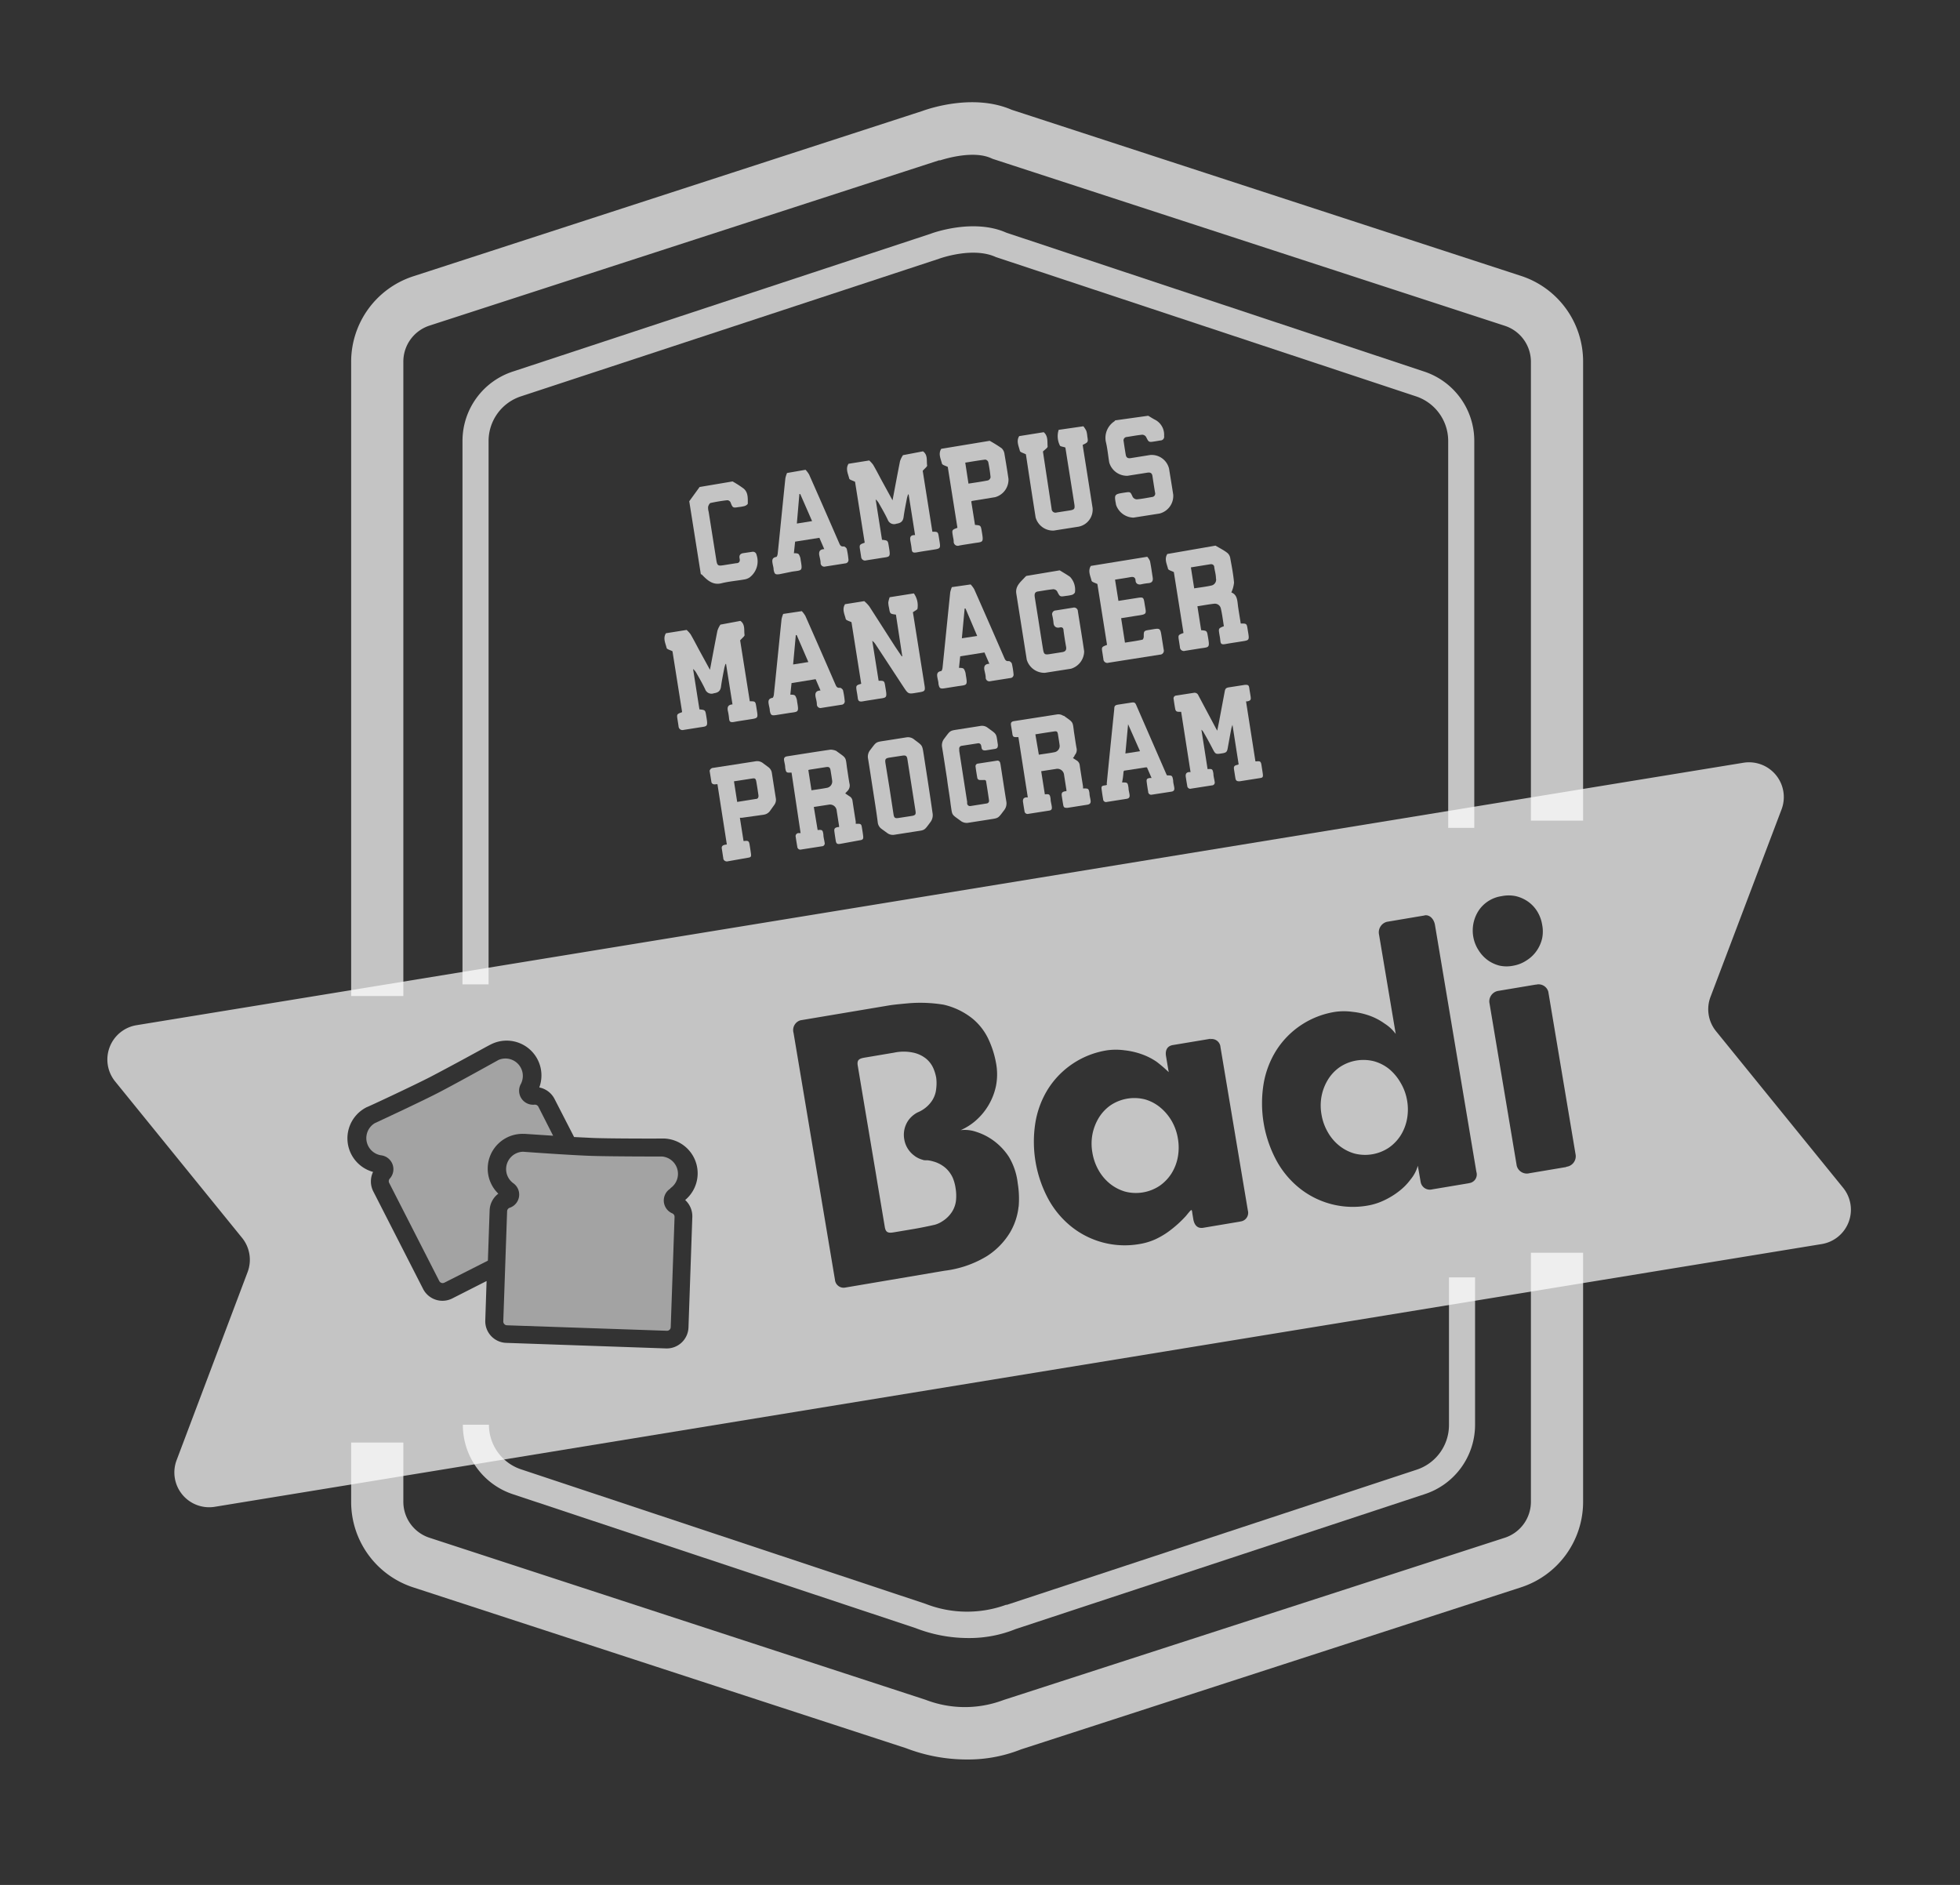
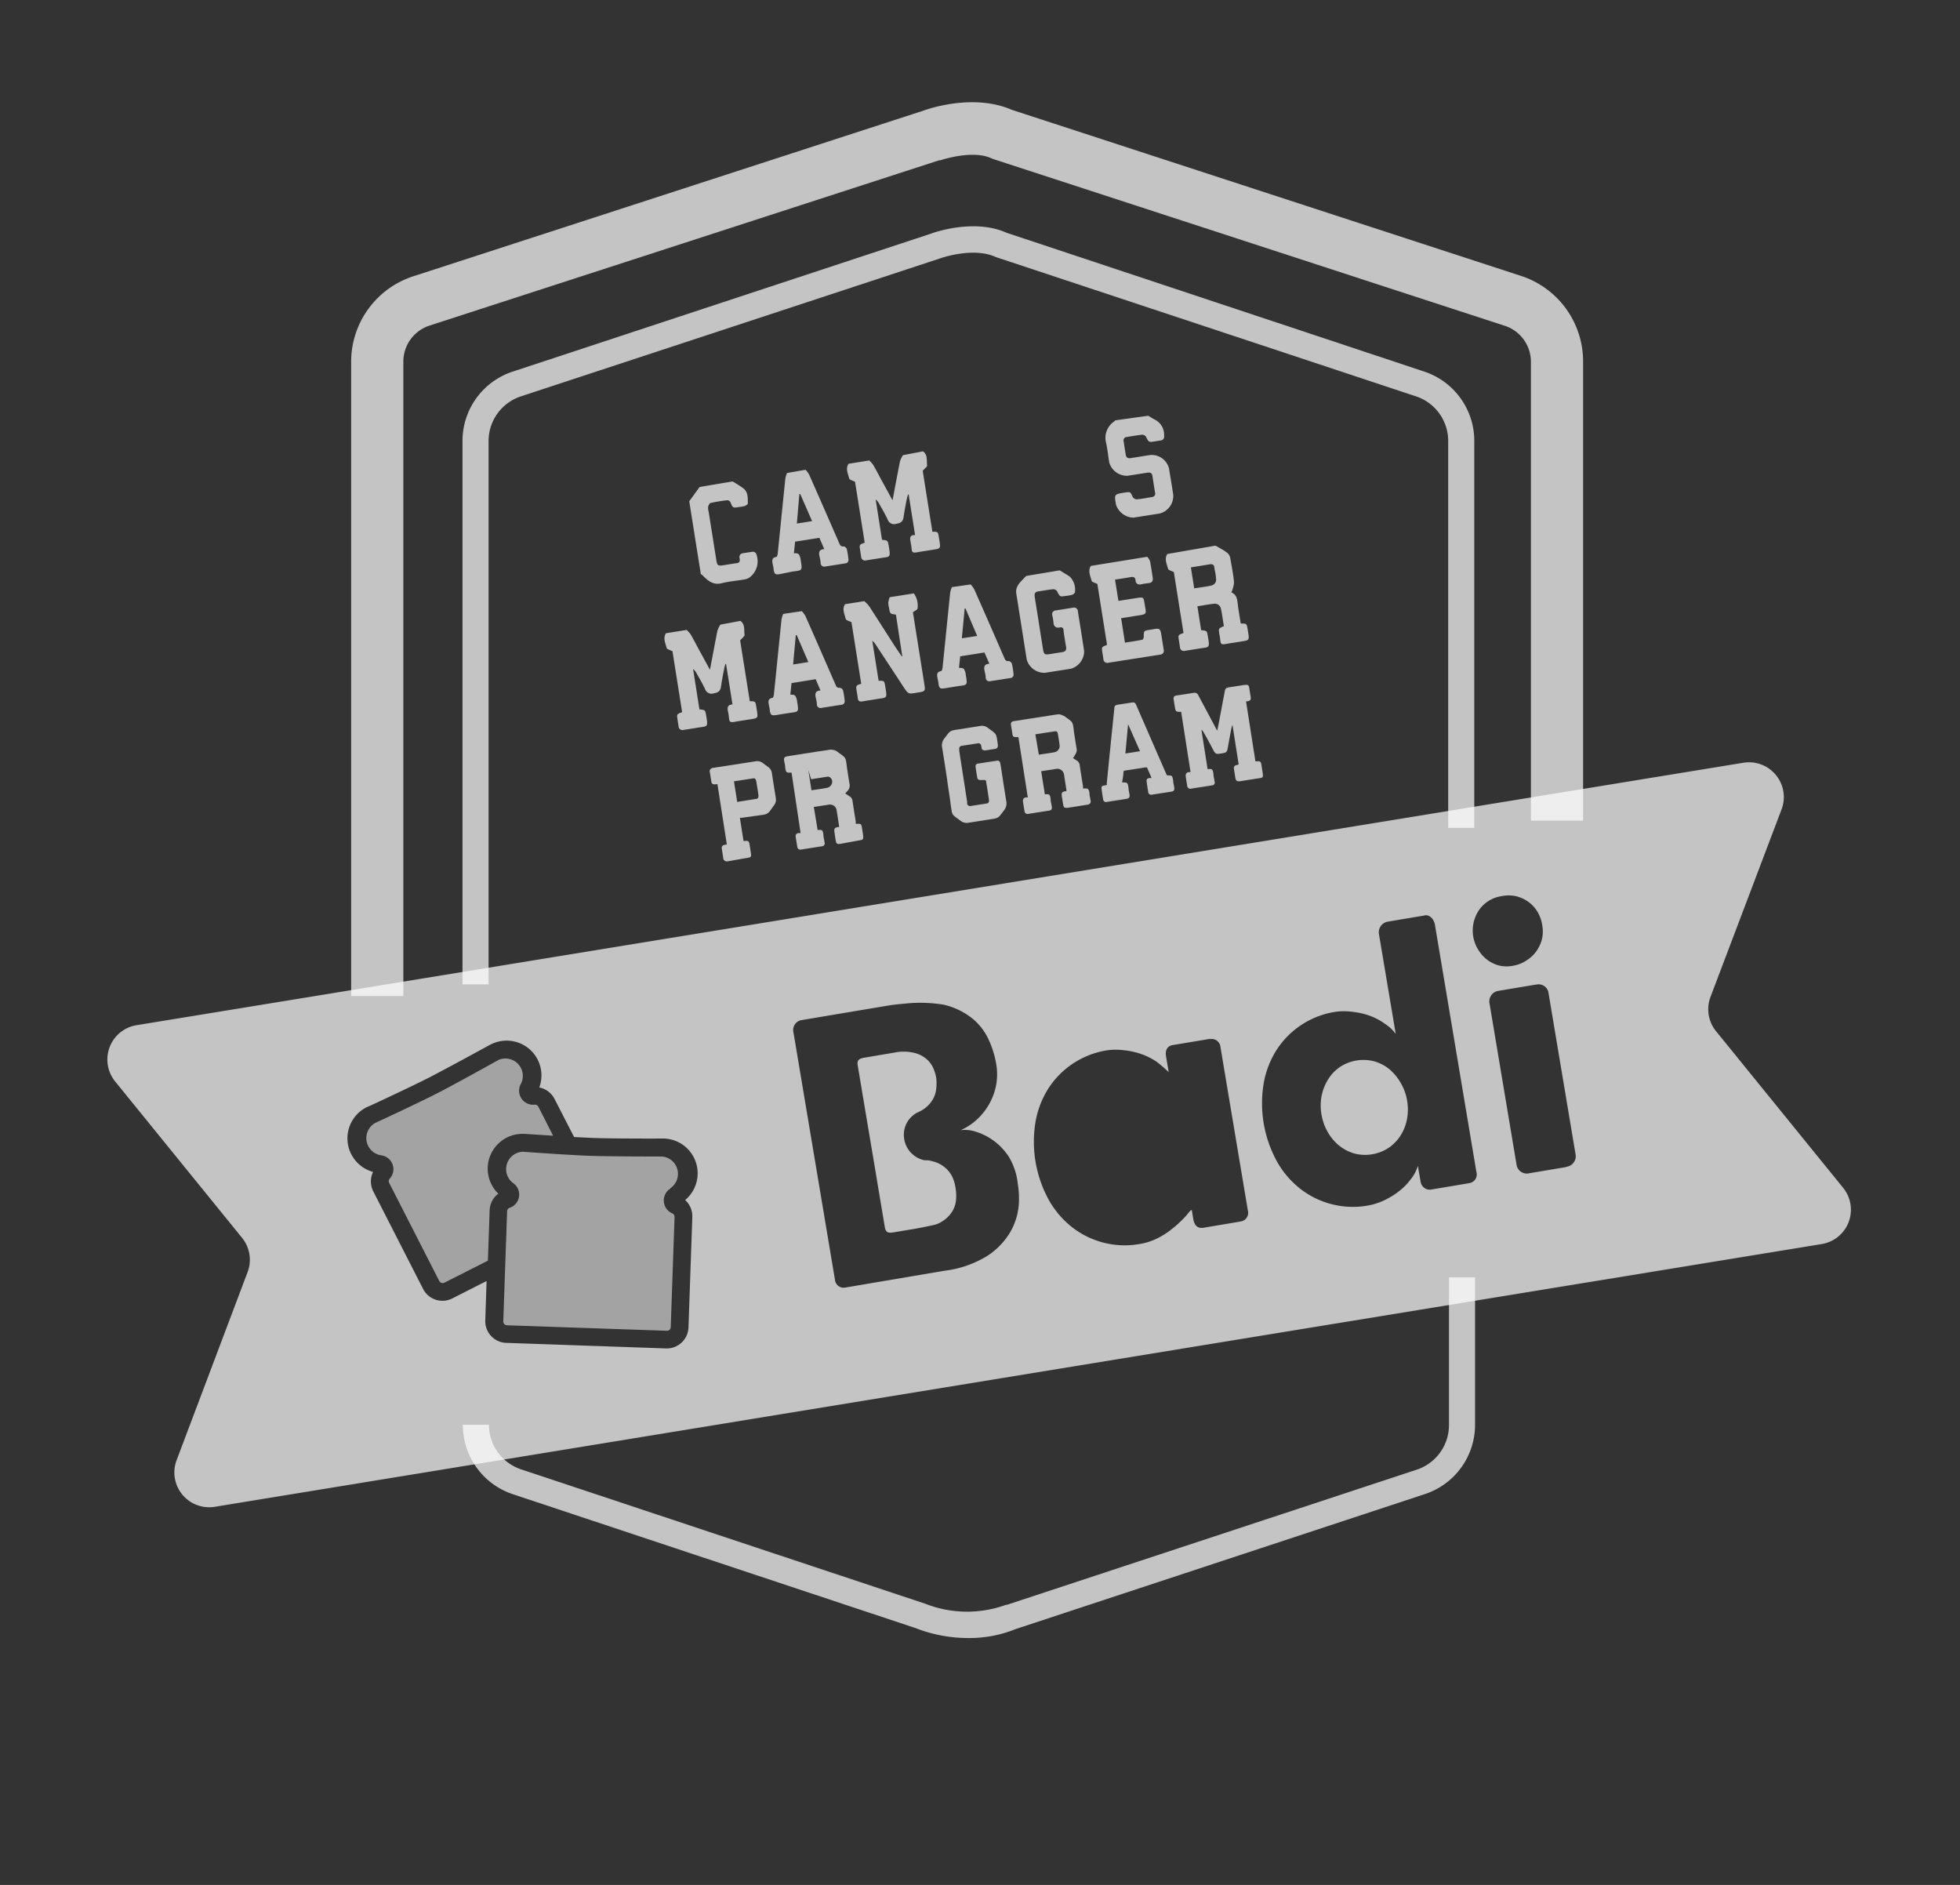
<svg xmlns="http://www.w3.org/2000/svg" id="Layer_1" data-name="Layer 1" viewBox="0 0 225.33 216.67">
  <rect x="0" y="0" width="225.33" height="216.67" fill="#333333" stroke="none" />
  <defs>
    <style>.cls-1{opacity:0.71;}.cls-2,.cls-4,.cls-5{fill:#fff;}.cls-3{fill:none;}.cls-4,.cls-5{fill-rule:evenodd;}.cls-5{opacity:0.77;}</style>
  </defs>
  <title>logos__</title>
  <g class="cls-1">
    <path class="cls-2" d="M81.58,88.61a.46.46,0,0,1,.44-.35l4.84-.75a1.07,1.07,0,0,1,.84.2l.63.47a1,1,0,0,1,.41.69q.22,1.44.45,2.87a1,1,0,0,1-.18.79l-.47.66a1.07,1.07,0,0,1-.76.46L85.31,94l-.25,0,.42,2.67h.1c.44-.05.53,0,.6.44s.1.63.15,1,0,.44-.37.49L83.7,99a.44.44,0,0,1-.53-.23l-.2-1.3c0-.33.32-.36.59-.4l-1.08-6.93c-.26,0-.52.11-.68-.18Zm3.17,3.57,2.13-.34c.26,0,.35-.19.31-.46-.07-.49-.15-1-.23-1.47s-.17-.47-.56-.41l-1.55.24-.47.07Z" />
    <path class="cls-2" d="M142.4,87.86l-.71-4.54h0a4.28,4.28,0,0,0-.13.42q-.21,1.11-.41,2.23c-.08.45-.17.55-.62.62-.8.13-.79.12-1.16-.59s-.65-1.22-1-1.82a1,1,0,0,0-.25-.3l.71,4.53h0c.55-.05.58,0,.67.53,0,.3.1.6.14.91a.33.33,0,0,1-.32.43l-2.37.37a.35.35,0,0,1-.46-.32q-.1-.56-.18-1.12c0-.27.07-.4.35-.46l.21,0-1.08-6.93-.25,0c-.26,0-.38-.07-.43-.32s-.13-.75-.18-1.12a.33.33,0,0,1,.31-.43l2-.31a.47.47,0,0,1,.53.29l2,3.76.17.3c.06-.32.12-.61.18-.89l.68-3.62c.06-.32.15-.42.48-.47l1.86-.29c.3,0,.43,0,.48.36s.11.66.16,1,0,.46-.38.54l-.15,0,1.08,6.9h.1c.45-.05.53,0,.6.46s.1.63.15,1-.05.42-.33.46l-2.35.37c-.29,0-.42-.06-.47-.35s-.11-.68-.16-1,0-.47.39-.54Z" />
-     <path class="cls-2" d="M91,88.81c-.53,0-.64.09-.73-.59,0-.27-.09-.55-.13-.82s.06-.41.34-.46c1.67-.26,3.34-.53,5-.77a1.75,1.75,0,0,1,.6.12.41.41,0,0,1,.13.08c1.1.8,1,.61,1.16,1.87.1.61.18,1.23.29,1.83a.88.88,0,0,1-.21.83l-.28.3.47.32A.69.69,0,0,1,98,92c.12.81.25,1.63.38,2.44l0,.25h.17c.35,0,.47,0,.53.38s.11.66.15,1,0,.47-.39.52L96.6,97c-.33.05-.46,0-.52-.37s-.1-.65-.15-1,0-.49.41-.56l.12,0a1.11,1.11,0,0,0,0-.15c-.09-.58-.18-1.15-.27-1.73a.77.77,0,0,0-.94-.69l-1.69.26L94,95.41l0,0c.54-.05.58,0,.66.51,0,.31.1.62.14.93a.33.33,0,0,1-.32.43l-2.37.37a.35.35,0,0,1-.45-.32q-.1-.56-.18-1.12a.35.35,0,0,1,.33-.45l.23,0Zm1.93-.3.36,2.33c.61-.09,1.2-.17,1.78-.28a.74.74,0,0,0,.59-.88c-.05-.37-.11-.73-.17-1.1s-.17-.46-.55-.4l-1.86.29Z" />
+     <path class="cls-2" d="M91,88.81c-.53,0-.64.09-.73-.59,0-.27-.09-.55-.13-.82s.06-.41.34-.46c1.67-.26,3.34-.53,5-.77a1.75,1.75,0,0,1,.6.12.41.41,0,0,1,.13.08c1.1.8,1,.61,1.16,1.87.1.61.18,1.23.29,1.83a.88.88,0,0,1-.21.83l-.28.3.47.32A.69.69,0,0,1,98,92c.12.81.25,1.63.38,2.44l0,.25h.17c.35,0,.47,0,.53.38s.11.66.15,1,0,.47-.39.52L96.6,97c-.33.05-.46,0-.52-.37s-.1-.65-.15-1,0-.49.41-.56l.12,0a1.11,1.11,0,0,0,0-.15c-.09-.58-.18-1.15-.27-1.73a.77.77,0,0,0-.94-.69l-1.69.26L94,95.41l0,0c.54-.05.58,0,.66.51,0,.31.1.62.14.93a.33.33,0,0,1-.32.43l-2.37.37a.35.35,0,0,1-.45-.32q-.1-.56-.18-1.12a.35.35,0,0,1,.33-.45l.23,0Zm1.93-.3.36,2.33c.61-.09,1.2-.17,1.78-.28a.74.74,0,0,0,.59-.88s-.17-.46-.55-.4l-1.86.29Z" />
    <path class="cls-2" d="M123.35,87.14l.44.28a.72.72,0,0,1,.34.56c.12.81.25,1.61.38,2.42l0,.23.05,0c.55,0,.6,0,.69.54,0,.28.09.56.13.84s-.06.44-.37.49l-2.29.36c-.31,0-.43,0-.49-.35s-.11-.66-.16-1,0-.49.41-.56l.12,0a1.23,1.23,0,0,0,0-.15c-.09-.58-.18-1.15-.27-1.73a.77.77,0,0,0-.94-.68l-1.69.26.42,2.66,0,0c.53-.06.58,0,.66.51,0,.3.1.6.14.91s-.06.41-.32.45l-2.37.37a.35.35,0,0,1-.45-.32q-.1-.56-.18-1.12c0-.27.07-.39.33-.45l.23,0-1.08-6.93-.19,0c-.32,0-.45,0-.5-.36s-.11-.69-.16-1,.05-.43.36-.48l4.94-.77a1,1,0,0,1,.71.16l.07,0c1.1.8,1,.61,1.16,1.87.1.61.18,1.23.29,1.83a.89.89,0,0,1-.21.83C123.54,86.91,123.46,87,123.35,87.14Zm-3.92-.39c.62-.1,1.23-.17,1.82-.29a.73.73,0,0,0,.56-.86c-.05-.39-.12-.78-.18-1.17s-.17-.39-.47-.35l-1,.15-1.13.18Z" />
-     <path class="cls-2" d="M100.37,90.88c-.19-1.22-.37-2.43-.57-3.65a1.2,1.2,0,0,1,.23-1c.77-1,.59-.91,1.81-1.1l2.35-.37a1.1,1.1,0,0,1,.88.22c1,.77.94.57,1.14,1.86.34,2.21.69,4.42,1,6.62a1.32,1.32,0,0,1-.26,1.06c-.74,1-.61.88-1.74,1.06l-2.37.37a1.07,1.07,0,0,1-.86-.21l-.62-.45a1.06,1.06,0,0,1-.45-.76C100.76,93.34,100.56,92.11,100.37,90.88Zm1.89-.3.46,3c.07.44.17.51.61.44l1.49-.23c.41-.07.49-.17.43-.58l-.93-5.93c-.06-.39-.18-.48-.58-.42l-1.51.23c-.42.07-.5.18-.44.6Z" />
    <path class="cls-2" d="M108.88,89.56c-.19-1.22-.37-2.43-.57-3.65a1.22,1.22,0,0,1,.24-1c.76-1,.59-.9,1.79-1.09l2.35-.37a1.06,1.06,0,0,1,.88.22l.07.05c1,.73.88.56,1.08,1.89,0,.31-.05.43-.36.48l-1.08.17c-.27,0-.39-.06-.44-.32a1.87,1.87,0,0,0-.05-.26.31.31,0,0,0-.35-.24l-1.88.29a.32.32,0,0,0-.28.38c0,.07,0,.14,0,.22l.91,5.85a1.53,1.53,0,0,0,0,.21.33.33,0,0,0,.39.26l1.84-.29a.31.31,0,0,0,.28-.37c-.1-.71-.21-1.43-.33-2.14,0-.16-.13-.21-.29-.19a3.31,3.31,0,0,1-.41,0,.3.3,0,0,1-.32-.27c-.07-.41-.14-.82-.19-1.23a.31.31,0,0,1,.3-.39l2.14-.33a.31.31,0,0,1,.38.24,1.82,1.82,0,0,1,.05.23c.22,1.4.43,2.81.66,4.21a1.26,1.26,0,0,1-.24,1c-.76,1-.61.9-1.79,1.09l-2.31.36a1.12,1.12,0,0,1-.9-.21c-1.11-.82-.95-.56-1.16-1.89C109.19,91.56,109,90.56,108.88,89.56Z" />
    <path class="cls-2" d="M129,89.94c.64,0,.64,0,.74.63,0,.27.09.53.12.8s-.06.4-.32.45l-2.29.36a.33.33,0,0,1-.43-.32c-.07-.37-.12-.73-.17-1.1s0-.43.36-.48.21-.08.23-.25q.42-4.26.86-8.52c0-.38.1-.46.48-.52l1.49-.23c.34-.05.44,0,.57.32l3.43,7.87.09.18h0c.59,0,.61,0,.71.57,0,.28.09.56.13.84s-.06.42-.34.46l-2.27.35A.34.34,0,0,1,132,91c-.07-.37-.12-.73-.17-1.1s.06-.42.35-.47l.21,0-.53-1.22h-.17l-2.33.36c-.14,0-.19.06-.2.21C129.13,89.17,129.08,89.55,129,89.94Zm.69-6.69h0l-.31,3.36,1.68-.26Z" />
  </g>
  <g class="cls-1">
    <path class="cls-3" d="M56.29,120.09h0c-.05,0-4.94,2.72-7,3.76s-7.13,3.39-7.19,3.42a4,4,0,0,0,.71,7.45,2.51,2.51,0,0,0,0,2.19l5.76,11.28A2.5,2.5,0,0,0,52,149.27l6-3.07a4.41,4.41,0,0,1-.57-2l-6.38,3.25a.44.44,0,0,1-.59-.19L44.73,136a.44.44,0,0,1,.07-.49,1.61,1.61,0,0,0-1-2.67,2,2,0,0,1-.71-3.7c.32-.15,5.15-2.4,7.21-3.45s6.84-3.71,7-3.81a2,2,0,0,1,2.59,2.74,1.61,1.61,0,0,0,1.56,2.4.44.44,0,0,1,.44.23l2.5,4.89h2.31l-3-5.83A2.51,2.51,0,0,0,62,125a4,4,0,0,0-4.46-5.3,3.49,3.49,0,0,0-1.17.42" />
  </g>
  <g class="cls-1">
    <path class="cls-4" d="M161,124.43a5.75,5.75,0,0,0-1.3-1.55A4.85,4.85,0,0,0,158,122a4.91,4.91,0,0,0-4,.68,4.84,4.84,0,0,0-1.35,1.45,5.74,5.74,0,0,0-.72,1.88,5.86,5.86,0,0,0,0,2.13,6,6,0,0,0,.72,2,5.39,5.39,0,0,0,1.3,1.54,5,5,0,0,0,1.74.91,4.92,4.92,0,0,0,4-.68,5,5,0,0,0,1.35-1.42,5.4,5.4,0,0,0,.72-1.88,6.07,6.07,0,0,0,0-2.15A5.89,5.89,0,0,0,161,124.43Z" />
-     <path class="cls-4" d="M134.7,128.85a5.76,5.76,0,0,0-1.3-1.54,4.84,4.84,0,0,0-1.74-.93,4.92,4.92,0,0,0-4,.68,4.85,4.85,0,0,0-1.35,1.45,5.76,5.76,0,0,0-.72,1.88,5.89,5.89,0,0,0,0,2.13,6.06,6.06,0,0,0,.71,2,5.39,5.39,0,0,0,1.3,1.54,5,5,0,0,0,1.74.91,4.92,4.92,0,0,0,4-.68,5,5,0,0,0,1.35-1.42,5.4,5.4,0,0,0,.72-1.88,6.07,6.07,0,0,0,0-2.15A5.9,5.9,0,0,0,134.7,128.85Z" />
    <path class="cls-5" d="M77.06,136.59a2,2,0,0,0-.93-3.65c-.21,0-5.64,0-8-.07s-7.63-.45-8-.48A2,2,0,0,0,59,136a1.6,1.6,0,0,1-.4,2.83.44.44,0,0,0-.3.4l-.44,12.66a.44.44,0,0,0,.42.45l18.38.63a.43.43,0,0,0,.45-.42l.44-12.66a.43.43,0,0,0-.27-.42,1.61,1.61,0,0,1-.2-2.85Z" />
    <path class="cls-4" d="M211.89,136.53l-14.61-18a4,4,0,0,1-.64-3.92L204.83,93a4,4,0,0,0-4.36-5.33L15.66,117.85a4,4,0,0,0-2.44,6.44l14.61,18a4,4,0,0,1,.64,3.92l-8.18,21.67a4,4,0,0,0,4.36,5.33L209.45,143A4,4,0,0,0,211.89,136.53Zm-132.3,3.41-.44,12.66A2.5,2.5,0,0,1,76.58,155l-18.38-.64a2.49,2.49,0,0,1-2.41-2.58l.15-4.53-3.94,2a2.5,2.5,0,0,1-3.36-1.09L42.89,136.9a2.52,2.52,0,0,1,0-2.19,4,4,0,0,1-.71-7.45c.07,0,5.14-2.37,7.2-3.42,1-.52,2.76-1.46,4.25-2.27s2.72-1.49,2.75-1.49A4,4,0,0,1,62,125a2.52,2.52,0,0,1,1.75,1.32L66,130.7l2.24.11c2.3.08,7.9.07,8,.06a4,4,0,0,1,2.53,7.07A2.53,2.53,0,0,1,79.59,139.94Zm37.51-1.24a7.38,7.38,0,0,1-1,3,8.38,8.38,0,0,1-2.64,2.69,12.2,12.2,0,0,1-4.88,1.68L97.19,148a1,1,0,0,1-1.2-.9l-4.76-28.37a1.17,1.17,0,0,1,.8-1.45l10.12-1.7c.64-.11,1.7-.2,2.35-.26a16.48,16.48,0,0,1,4,.17,8.27,8.27,0,0,1,3.32,1.61,6.84,6.84,0,0,1,1.87,2.47,11,11,0,0,1,.81,2.58,7,7,0,0,1,0,2.69,7.26,7.26,0,0,1-2.36,4,6.72,6.72,0,0,1-1.7,1.07,4,4,0,0,1,1.75.18,6.91,6.91,0,0,1,2,1A7.09,7.09,0,0,1,116,133,7.55,7.55,0,0,1,117,136,10.93,10.93,0,0,1,117.11,138.7Zm25.47,1.72-4.23.71c-.64.11-1-.26-1.14-.91l-.1-.6c-.11-.66,0-.78-.75.14a13,13,0,0,1-1.75,1.61,9,9,0,0,1-1.7,1.05A7.21,7.21,0,0,1,131,143a9.83,9.83,0,0,1-7.83-2,10.53,10.53,0,0,1-2.65-3.17,13.91,13.91,0,0,1-1.48-8.83,10.53,10.53,0,0,1,1.47-3.86,9.84,9.84,0,0,1,6.77-4.41,7.32,7.32,0,0,1,2,0,8.57,8.57,0,0,1,2,.46,7.32,7.32,0,0,1,1.72.88,16.35,16.35,0,0,1,1.36,1.17l-.31-1.84c-.11-.66.13-1.16.77-1.27l4.38-.73-.12.06a1,1,0,0,1,1.23.9l3.15,18.79A1,1,0,0,1,142.57,140.41Zm26.3-4.41-4.24.71a1.07,1.07,0,0,1-1.31-.88L163,134a4.29,4.29,0,0,1-.82,1.56,6.84,6.84,0,0,1-1.32,1.35,9,9,0,0,1-1.7,1.05,7.19,7.19,0,0,1-1.93.62,9.83,9.83,0,0,1-7.83-2,10.5,10.5,0,0,1-2.65-3.17,13.91,13.91,0,0,1-1.48-8.83,10.52,10.52,0,0,1,1.47-3.86,9.83,9.83,0,0,1,6.76-4.41,7.21,7.21,0,0,1,2,0,8.36,8.36,0,0,1,2,.46,7,7,0,0,1,1.68.89,4.73,4.73,0,0,1,1.28,1.19l-1.92-11.42a1.25,1.25,0,0,1,.91-1.47l4.39-.74-.09,0c.64-.11,1.11.45,1.22,1.1l4.76,28.38A1,1,0,0,1,168.87,136Zm1.06-26.86a4.19,4.19,0,0,1,.09-4.52,3.83,3.83,0,0,1,2.62-1.62,4,4,0,0,1,1.62,0,4.09,4.09,0,0,1,1.41.63,3.83,3.83,0,0,1,1.06,1.13,4.17,4.17,0,0,1,.56,1.51,4,4,0,0,1,0,1.59,4.1,4.1,0,0,1-.63,1.42,3.92,3.92,0,0,1-1.12,1.08A4,4,0,0,1,174,111a3.86,3.86,0,0,1-1.6,0,4,4,0,0,1-1.39-.65A4.09,4.09,0,0,1,169.93,109.14Zm10.13,25-4.23.71a1.2,1.2,0,0,1-1.46-.86l-3.15-18.79a1.23,1.23,0,0,1,1.09-1.32l4.24-.71.06,0A1.16,1.16,0,0,1,178,114l3.15,18.79A1.22,1.22,0,0,1,180.06,134.12Z" />
    <path class="cls-5" d="M60.26,130.33l3.33.22-1.7-3.34a.45.45,0,0,0-.44-.23,1.61,1.61,0,0,1-1.56-2.4,2,2,0,0,0-2.58-2.74c-.18.1-4.92,2.74-7,3.81s-6.89,3.3-7.21,3.45a2,2,0,0,0,.71,3.7,1.61,1.61,0,0,1,1,2.68.44.44,0,0,0-.07.49l5.76,11.28a.44.44,0,0,0,.59.19l5-2.53.2-5.77a2.51,2.51,0,0,1,1-1.93,4,4,0,0,1,3-6.87Z" />
    <path class="cls-4" d="M109.53,135.38a3.4,3.4,0,0,0-.83-1.13,3.62,3.62,0,0,0-1.43-.75,3.67,3.67,0,0,0-.65-.13h-.26s-.19,0-.3-.06a2.67,2.67,0,0,1-.95-.47,2.93,2.93,0,0,1-.75-.81,2.88,2.88,0,0,1-.4-1.06,2.91,2.91,0,0,1,.45-2.16,3,3,0,0,1,1.08-.94,3.64,3.64,0,0,0,.58-.3,3.55,3.55,0,0,0,1.12-1.11,3,3,0,0,0,.44-1.32,5,5,0,0,0,0-1.26,4.86,4.86,0,0,0-.34-1.11,3,3,0,0,0-.8-1.06A3.52,3.52,0,0,0,105,121a5.29,5.29,0,0,0-2.21,0l-3.38.57c-.64.11-.91.26-.8.92l.67,4,.29,1.73,1.15,6.83.12.74.88,5.25c.11.66.41.72,1.06.61l2.38-.4c.64-.11,1.68-.32,2.32-.47a3.05,3.05,0,0,0,.88-.41,3.55,3.55,0,0,0,1.11-1.11,3.05,3.05,0,0,0,.44-1.32,5.31,5.31,0,0,0-.05-1.35A4.83,4.83,0,0,0,109.53,135.38Z" />
  </g>
  <g class="cls-1">
    <path class="cls-2" d="M111.33,188.29a16.75,16.75,0,0,1-6.09-1.15L59,171.77a8.39,8.39,0,0,1-5.79-8h3a5.4,5.4,0,0,0,3.73,5.14l46.47,15.45a13.12,13.12,0,0,0,9.25.11l.1,0,47.07-15.52a5.4,5.4,0,0,0,3.75-5.15V146.83h3v16.93a8.39,8.39,0,0,1-5.82,8l-47,15.5A14.17,14.17,0,0,1,111.33,188.29Z" />
  </g>
  <g class="cls-1">
    <path class="cls-2" d="M56.17,113.15h-3V50.7a8.39,8.39,0,0,1,5.82-8l48-15.83c.14-.06,4.91-1.82,8.71-.12l48,15.95a8.39,8.39,0,0,1,5.79,8V95.16h-3V50.69a5.4,5.4,0,0,0-3.73-5.14l-48.27-16c-2.66-1.23-6.5.18-6.53.19L59.92,45.55a5.4,5.4,0,0,0-3.75,5.15Z" />
  </g>
  <g class="cls-1">
-     <path class="cls-2" d="M111.16,202.25a19.5,19.5,0,0,1-7-1.3L47.52,182.47a10.33,10.33,0,0,1-7.15-9.85v-6.8h6v6.8a4.35,4.35,0,0,0,3,4.14l57.05,18.63a12.55,12.55,0,0,0,8.74.1l.22-.08L173,176.76a4.35,4.35,0,0,0,3-4.15V144h6v28.62a10.33,10.33,0,0,1-7.17,9.85l-57.45,18.62A16.46,16.46,0,0,1,111.16,202.25Z" />
-   </g>
+     </g>
  <g class="cls-1">
    <path class="cls-2" d="M46.37,114.49h-6V41.6a10.33,10.33,0,0,1,7.17-9.85l58.52-19c.88-.32,5.94-2,10.25-.13l58.51,19.08A10.34,10.34,0,0,1,182,41.59V94.33h-6V41.59a4.35,4.35,0,0,0-3-4.14L114.12,18.26l-.16-.07c-2-.91-5.12,0-5.87.24l-.14,0-58.58,19a4.35,4.35,0,0,0-3,4.15Z" />
  </g>
  <g class="cls-1">
    <path class="cls-2" d="M85.12,71.37c.58.41.39,1.08.48,1.63,0,.14-.28.34-.51.61l1.11,7c.65,0,.65,0,.76.72.21,1.33.28,1.19-1,1.4-.51.08-1,.15-1.54.25s-.57-.08-.61-.45a6.12,6.12,0,0,0-.11-.71c-.11-.45-.08-.81.51-.85l-.74-4.65-.06,0a4,4,0,0,0-.13.42c-.14.73-.29,1.46-.39,2.19-.07.51-.34.69-.82.76a.77.77,0,0,1-1-.46c-.3-.63-.65-1.24-1-1.85a1.48,1.48,0,0,0-.39-.48l.73,4.64c.67.07.67.07.78.74.23,1.38.16,1.17-1,1.37l-1.59.25a.45.45,0,0,1-.59-.42l-.11-.71c-.11-.68-.11-.68.52-.91l-1.11-7c-.26-.14-.63-.22-.67-.37-.13-.55-.45-1.12-.08-1.7l2.38-.38a3.37,3.37,0,0,1,.46.51c.31.54.6,1.09.89,1.64l1.33,2.43c.3-1.57.56-3,.86-4.5a2.92,2.92,0,0,1,.34-.69Z" />
    <path class="cls-2" d="M105.06,68.21a2.38,2.38,0,0,1,.42,1.75c0,.12-.31.25-.53.42l.07.42,1.27,8c.1.61,0,.67-.55.77-1.43.22-1.23.35-2.07-.91q-1.5-2.29-3-4.57a1.51,1.51,0,0,0-.39-.43l.73,4.59c.66,0,.66,0,.77.7.24,1.41.19,1.21-1,1.41-.51.09-1,.15-1.54.25s-.59-.08-.64-.47-.08-.5-.12-.75c-.09-.58-.06-.62.53-.79l-1.12-7.08c-.25-.13-.62-.21-.66-.37-.13-.55-.45-1.12-.08-1.7l2.21-.35a4.13,4.13,0,0,1,.57.59c1,1.55,2,3.12,3,4.67.24.36.49.72.73,1.08l.07,0L103,70.65c-.68-.09-.68-.09-.79-.77a3,3,0,0,1-.09-.62,3.07,3.07,0,0,1,.16-.61Z" />
    <path class="cls-2" d="M139.74,62.72c.47.28,1,.54,1.39.86a1,1,0,0,1,.31.61c.17.92.35,1.85.43,2.78a3.55,3.55,0,0,1-.31,1.13c.73.28.68,1,.79,1.74s.2,1.23.29,1.83c.69,0,.69,0,.8.71.22,1.34.26,1.19-1,1.4-.51.08-1,.15-1.54.25s-.57-.07-.61-.44-.07-.47-.11-.71c-.1-.65-.1-.65.52-.9-.11-.68-.19-1.37-.34-2a.7.7,0,0,0-.79-.58c-.63.07-1.26.19-1.91.29l.43,2.75c.67.06.66.06.78.75.23,1.36.16,1.17-1,1.36l-1.63.26a.45.45,0,0,1-.59-.43l-.11-.71c-.11-.68-.11-.68.52-.91l-1.11-7c-.27-.14-.63-.22-.67-.38-.13-.55-.45-1.12-.08-1.7Zm-2.83,2.5.38,2.41c.68-.11,1.34-.18,2-.33a.69.69,0,0,0,.5-.84c0-.41-.13-.82-.19-1.23,0-.26-.18-.41-.46-.37Z" />
    <path class="cls-2" d="M131.89,64a1.69,1.69,0,0,1,.32.5c.13.63.21,1.26.31,1.89.06.38-.07.6-.47.64s-.59.08-.88.14-.6-.06-.62-.43-.23-.47-.59-.4c-.58.11-1.17.19-1.77.29l.39,2.44,2.1-.33c.77-.12.79-.11.91.67.19,1.22.37,1.18-1,1.38l-1.7.27.44,2.81c.68-.11,1.36-.2,2-.34.08,0,.17-.25.16-.37,0-.59,0-.66.6-.75,1.38-.22,1.28-.34,1.5,1.06l.19,1.19a.45.45,0,0,1-.43.59l-5.91.93a.45.45,0,0,1-.59-.43l-.11-.71c-.11-.67-.11-.67.53-.91l-1.11-7c-.27-.14-.63-.22-.67-.38-.13-.55-.45-1.12-.08-1.7Z" />
    <path class="cls-2" d="M121.83,65.56c.4.25.81.48,1.19.75a2.16,2.16,0,0,1,.56,1.79.59.59,0,0,1-.35.28,4.51,4.51,0,0,1-.7.12c-.69.11-.68.1-1-.53a.54.54,0,0,0-.44-.24c-.59.06-1.18.17-1.77.26-.39.06-.4.34-.36.64q.2,1.26.4,2.51c.18,1.16.36,2.32.55,3.48.1.59.19.66.76.57l1.46-.23c.36-.06.5-.25.43-.62-.11-.61-.21-1.23-.29-1.85,0-.29-.14-.44-.46-.36s-.65-.07-.69-.5-.08-.59-.14-.88a.43.43,0,0,1,.39-.58l2-.32a.44.44,0,0,1,.55.43c.24,1.53.5,3.06.72,4.59a2.12,2.12,0,0,1-1.52,2l-3,.47a2.12,2.12,0,0,1-2.08-1.51c-.4-2.53-.8-5.06-1.2-7.59-.14-.87.49-1.34,1-1.9a1.34,1.34,0,0,1,.16-.14Z" />
    <path class="cls-2" d="M111.59,67.18a3.12,3.12,0,0,1,.41.55q1.74,3.93,3.45,7.87c.11.25.19.43.53.39.11,0,.32.17.35.3a9,9,0,0,1,.19,1.19.39.39,0,0,1-.37.46l-2.29.36a.42.42,0,0,1-.54-.39c0-.28-.08-.56-.14-.84-.09-.43,0-.75.56-.77l-.56-1.3-2.79.44-.14,1.33c.21,0,.48,0,.57.14a1.45,1.45,0,0,1,.21.66c.23,1.31.15,1.14-1,1.32l-1.45.23c-.5.07-.59,0-.69-.51,0-.22-.07-.44-.11-.66-.07-.37-.12-.72.41-.81.08,0,.16-.25.17-.4.3-2.88.58-5.76.88-8.64a3.13,3.13,0,0,1,.19-.61Zm.75,5.92L111,69.95h-.1l-.32,3.42Z" />
    <path class="cls-2" d="M92.18,70.25a3.12,3.12,0,0,1,.41.55q1.74,3.93,3.45,7.87c.11.25.19.43.53.39.11,0,.32.17.35.3a9,9,0,0,1,.19,1.19.39.39,0,0,1-.37.46l-2.29.36a.42.42,0,0,1-.54-.39c0-.28-.08-.56-.14-.84-.09-.43,0-.75.56-.77l-.56-1.3L91,78.52l-.14,1.33c.21,0,.48,0,.57.14a1.45,1.45,0,0,1,.21.66c.23,1.31.15,1.14-1,1.32l-1.45.23c-.5.07-.59,0-.69-.51,0-.22-.07-.44-.11-.66-.07-.37-.12-.72.41-.81.08,0,.16-.25.17-.4.3-2.88.58-5.76.88-8.64a3.13,3.13,0,0,1,.19-.61ZM91.59,73l-.1,0-.31,3.38,1.75-.28Z" />
  </g>
  <g class="cls-1">
    <path class="cls-2" d="M106.11,51.88c.58.41.39,1.08.48,1.63,0,.14-.28.34-.51.61l1.11,7c.65,0,.65,0,.76.72.21,1.33.28,1.19-1,1.4-.51.08-1,.15-1.54.25s-.57-.08-.61-.45-.07-.47-.11-.71c-.08-.43-.16-.85.51-.82l-.74-4.68-.06,0a4,4,0,0,0-.13.42c-.14.73-.29,1.46-.39,2.19-.07.51-.34.69-.82.76a.77.77,0,0,1-1-.46c-.3-.63-.65-1.24-1-1.85a1.47,1.47,0,0,0-.39-.48l.73,4.64c.67.07.67.07.78.74.23,1.38.16,1.17-1,1.37l-1.59.25A.45.45,0,0,1,99,64l-.11-.71c-.11-.68-.11-.68.52-.91l-1.11-7c-.26-.14-.63-.22-.67-.37-.13-.55-.45-1.12-.08-1.7l2.38-.38a3.37,3.37,0,0,1,.46.51c.31.54.6,1.09.89,1.64l1.33,2.43c.3-1.57.56-3,.86-4.5a2.92,2.92,0,0,1,.34-.69Z" />
-     <path class="cls-2" d="M124.55,49a3,3,0,0,1,.34.53,3,3,0,0,1,.11.61c.11.69.11.69-.53,1l.07.47q.54,3.39,1.07,6.79A2,2,0,0,1,124,60.54l-2.86.45a2.08,2.08,0,0,1-2.08-1.51Q118.51,56,118,52.6l-.06-.38c-.29-.15-.65-.23-.69-.39-.13-.55-.44-1.12-.08-1.7l2.82-.45c.52.44.4,1.08.45,1.65,0,.15-.32.35-.54.57l1,6.6a.44.44,0,0,0,.57.41l1.54-.24c.52-.09.58-.19.5-.73q-.38-2.42-.77-4.85l-.26-1.65c-.25-.09-.6-.12-.63-.23a2.4,2.4,0,0,1-.14-1.8Z" />
    <path class="cls-2" d="M92.61,54a3.12,3.12,0,0,1,.41.55q1.74,3.93,3.45,7.87c.11.25.19.43.53.39.11,0,.32.17.35.3a9,9,0,0,1,.19,1.19.39.39,0,0,1-.37.46l-2.29.36a.42.42,0,0,1-.54-.39c0-.28-.08-.56-.14-.84-.09-.43,0-.75.56-.77l-.56-1.3-2.79.44-.14,1.33c.21,0,.48,0,.57.14a1.45,1.45,0,0,1,.21.66c.23,1.31.15,1.14-1,1.32L89.63,66c-.5.07-.59,0-.69-.51,0-.22-.07-.44-.11-.66-.07-.37-.12-.72.41-.81.08,0,.16-.25.17-.4.3-2.88.58-5.76.88-8.64a3.13,3.13,0,0,1,.19-.61Zm-1,6.18,1.75-.28L92,56.79l-.1,0Z" />
    <path class="cls-2" d="M132,47.79c.28.16.55.34.83.48a1.94,1.94,0,0,1,1,1.84.43.43,0,0,1-.42.52l-.66.11c-.7.11-.68.1-1-.53a.54.54,0,0,0-.44-.24c-.59.06-1.18.17-1.76.26a.39.39,0,0,0-.37.5q.11.77.24,1.54c.05.33.24.44.57.39l2.25-.36a2.06,2.06,0,0,1,2.16,1.57c.16,1,.33,2,.48,3a2.09,2.09,0,0,1-1.57,2.16l-3,.47a2.17,2.17,0,0,1-2-1.46c-.23-1.23-.23-1.23,1-1.42.66-.1.64-.09.91.5a.59.59,0,0,0,.46.28c.59-.05,1.18-.17,1.76-.27a.39.39,0,0,0,.35-.51q-.16-.95-.3-1.9c-.05-.34-.24-.44-.57-.39l-2.29.36a2.12,2.12,0,0,1-2.11-1.54c-.13-.79-.2-1.6-.39-2.38a2.27,2.27,0,0,1,1-2.35l.08-.1Z" />
-     <path class="cls-2" d="M113.78,50.67a15.67,15.67,0,0,1,1.38.86,1.12,1.12,0,0,1,.32.66c.17,1,.32,1.91.46,2.86a2.09,2.09,0,0,1-1.54,2.1l-2.64.43s0,0-.1.06l.43,2.7c.67.05.66.05.78.75.23,1.36.16,1.17-1,1.36-.53.09-1.06.16-1.59.26a.47.47,0,0,1-.64-.47c0-.22-.07-.44-.1-.66-.11-.67-.11-.67.53-.91l-1.11-7c-.27-.14-.63-.22-.67-.38-.13-.55-.45-1.12-.08-1.7Zm-2.44,4.92c.77-.12,1.51-.22,2.25-.37a.48.48,0,0,0,.29-.36,16.32,16.32,0,0,0-.27-1.76.44.44,0,0,0-.33-.27c-.77.09-1.54.23-2.31.35Z" />
    <path class="cls-2" d="M84.22,55.34a12.37,12.37,0,0,1,1.26.81c.54.44.49,1.11.49,1.73,0,.1-.21.23-.34.28a3.87,3.87,0,0,1-.66.12c-.74.12-.73.11-1-.57a.45.45,0,0,0-.36-.21,18.42,18.42,0,0,0-1.89.31c-.13,0-.27.27-.31.44a1.62,1.62,0,0,0,.06.57q.44,2.78.88,5.55c.1.64.19.7.82.6l1.46-.23c.32,0,.48-.18.4-.54s.07-.57.44-.62l1-.15a.42.42,0,0,1,.5.33,2.32,2.32,0,0,1-.8,2.62,1.51,1.51,0,0,1-.61.23c-.86.15-1.75.22-2.6.43-1,.26-1.65-.34-2.28-1L80.57,66l-1.33-8.38,1.19-1.64Z" />
  </g>
</svg>